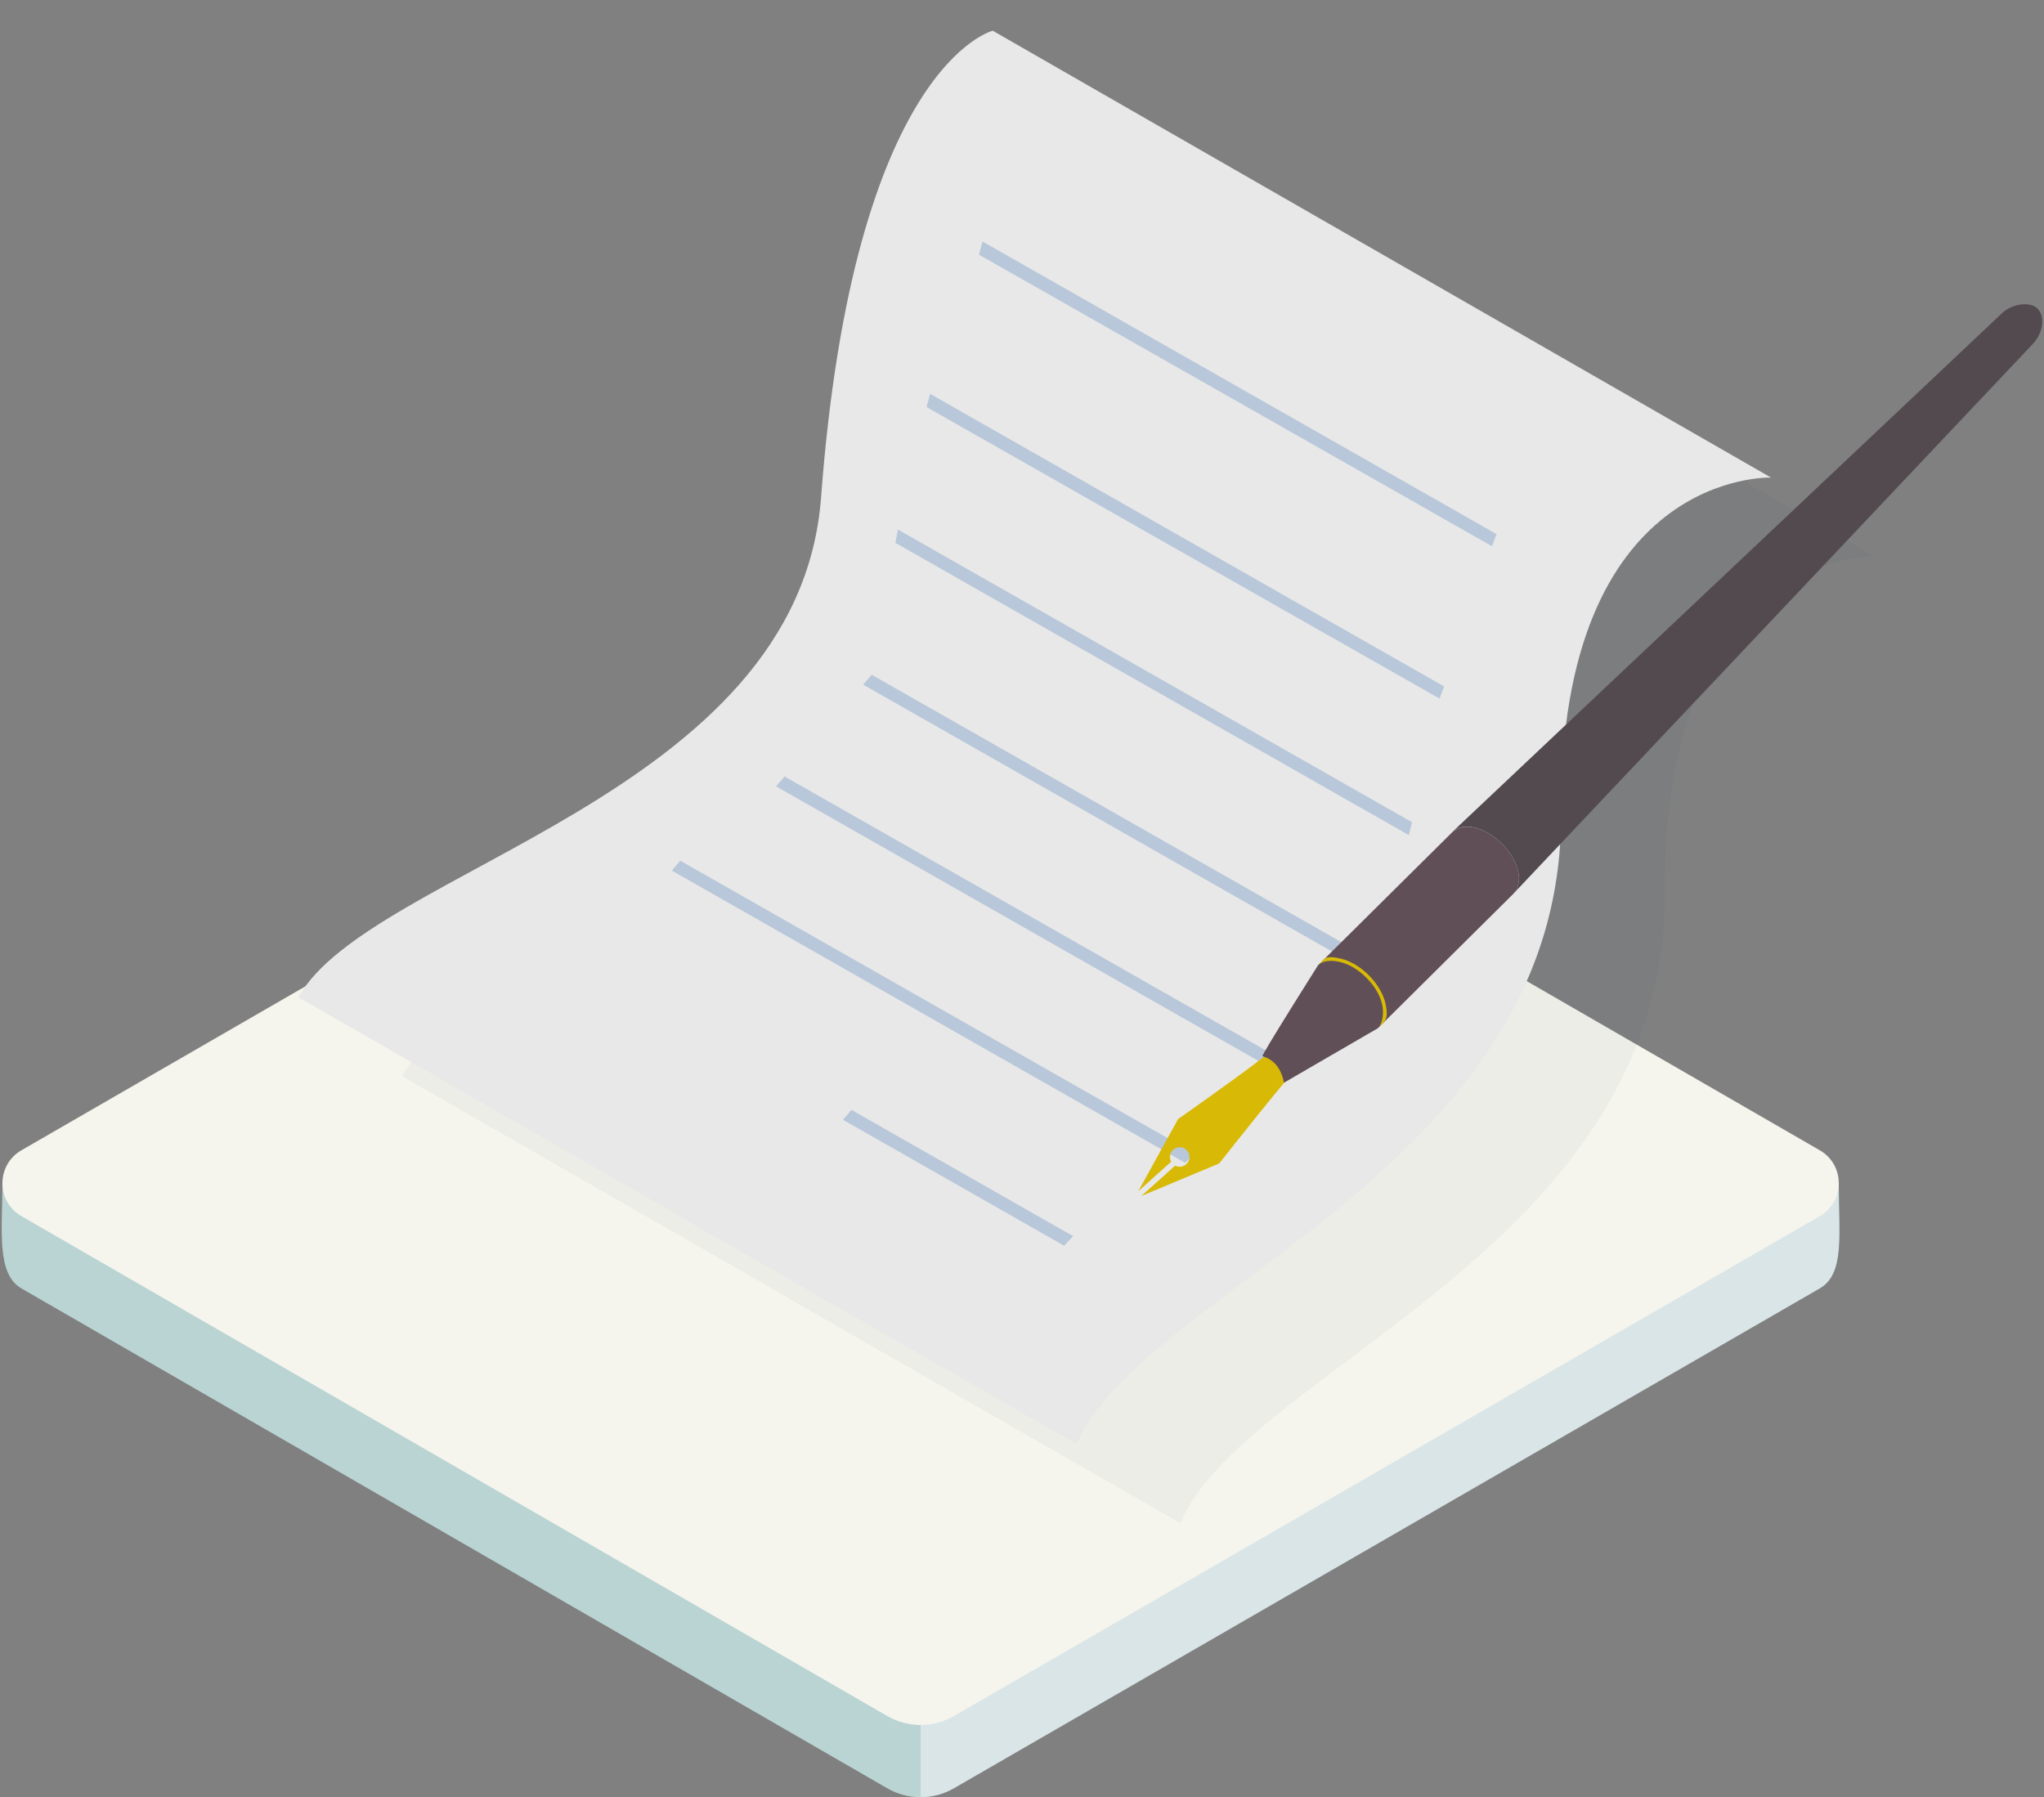
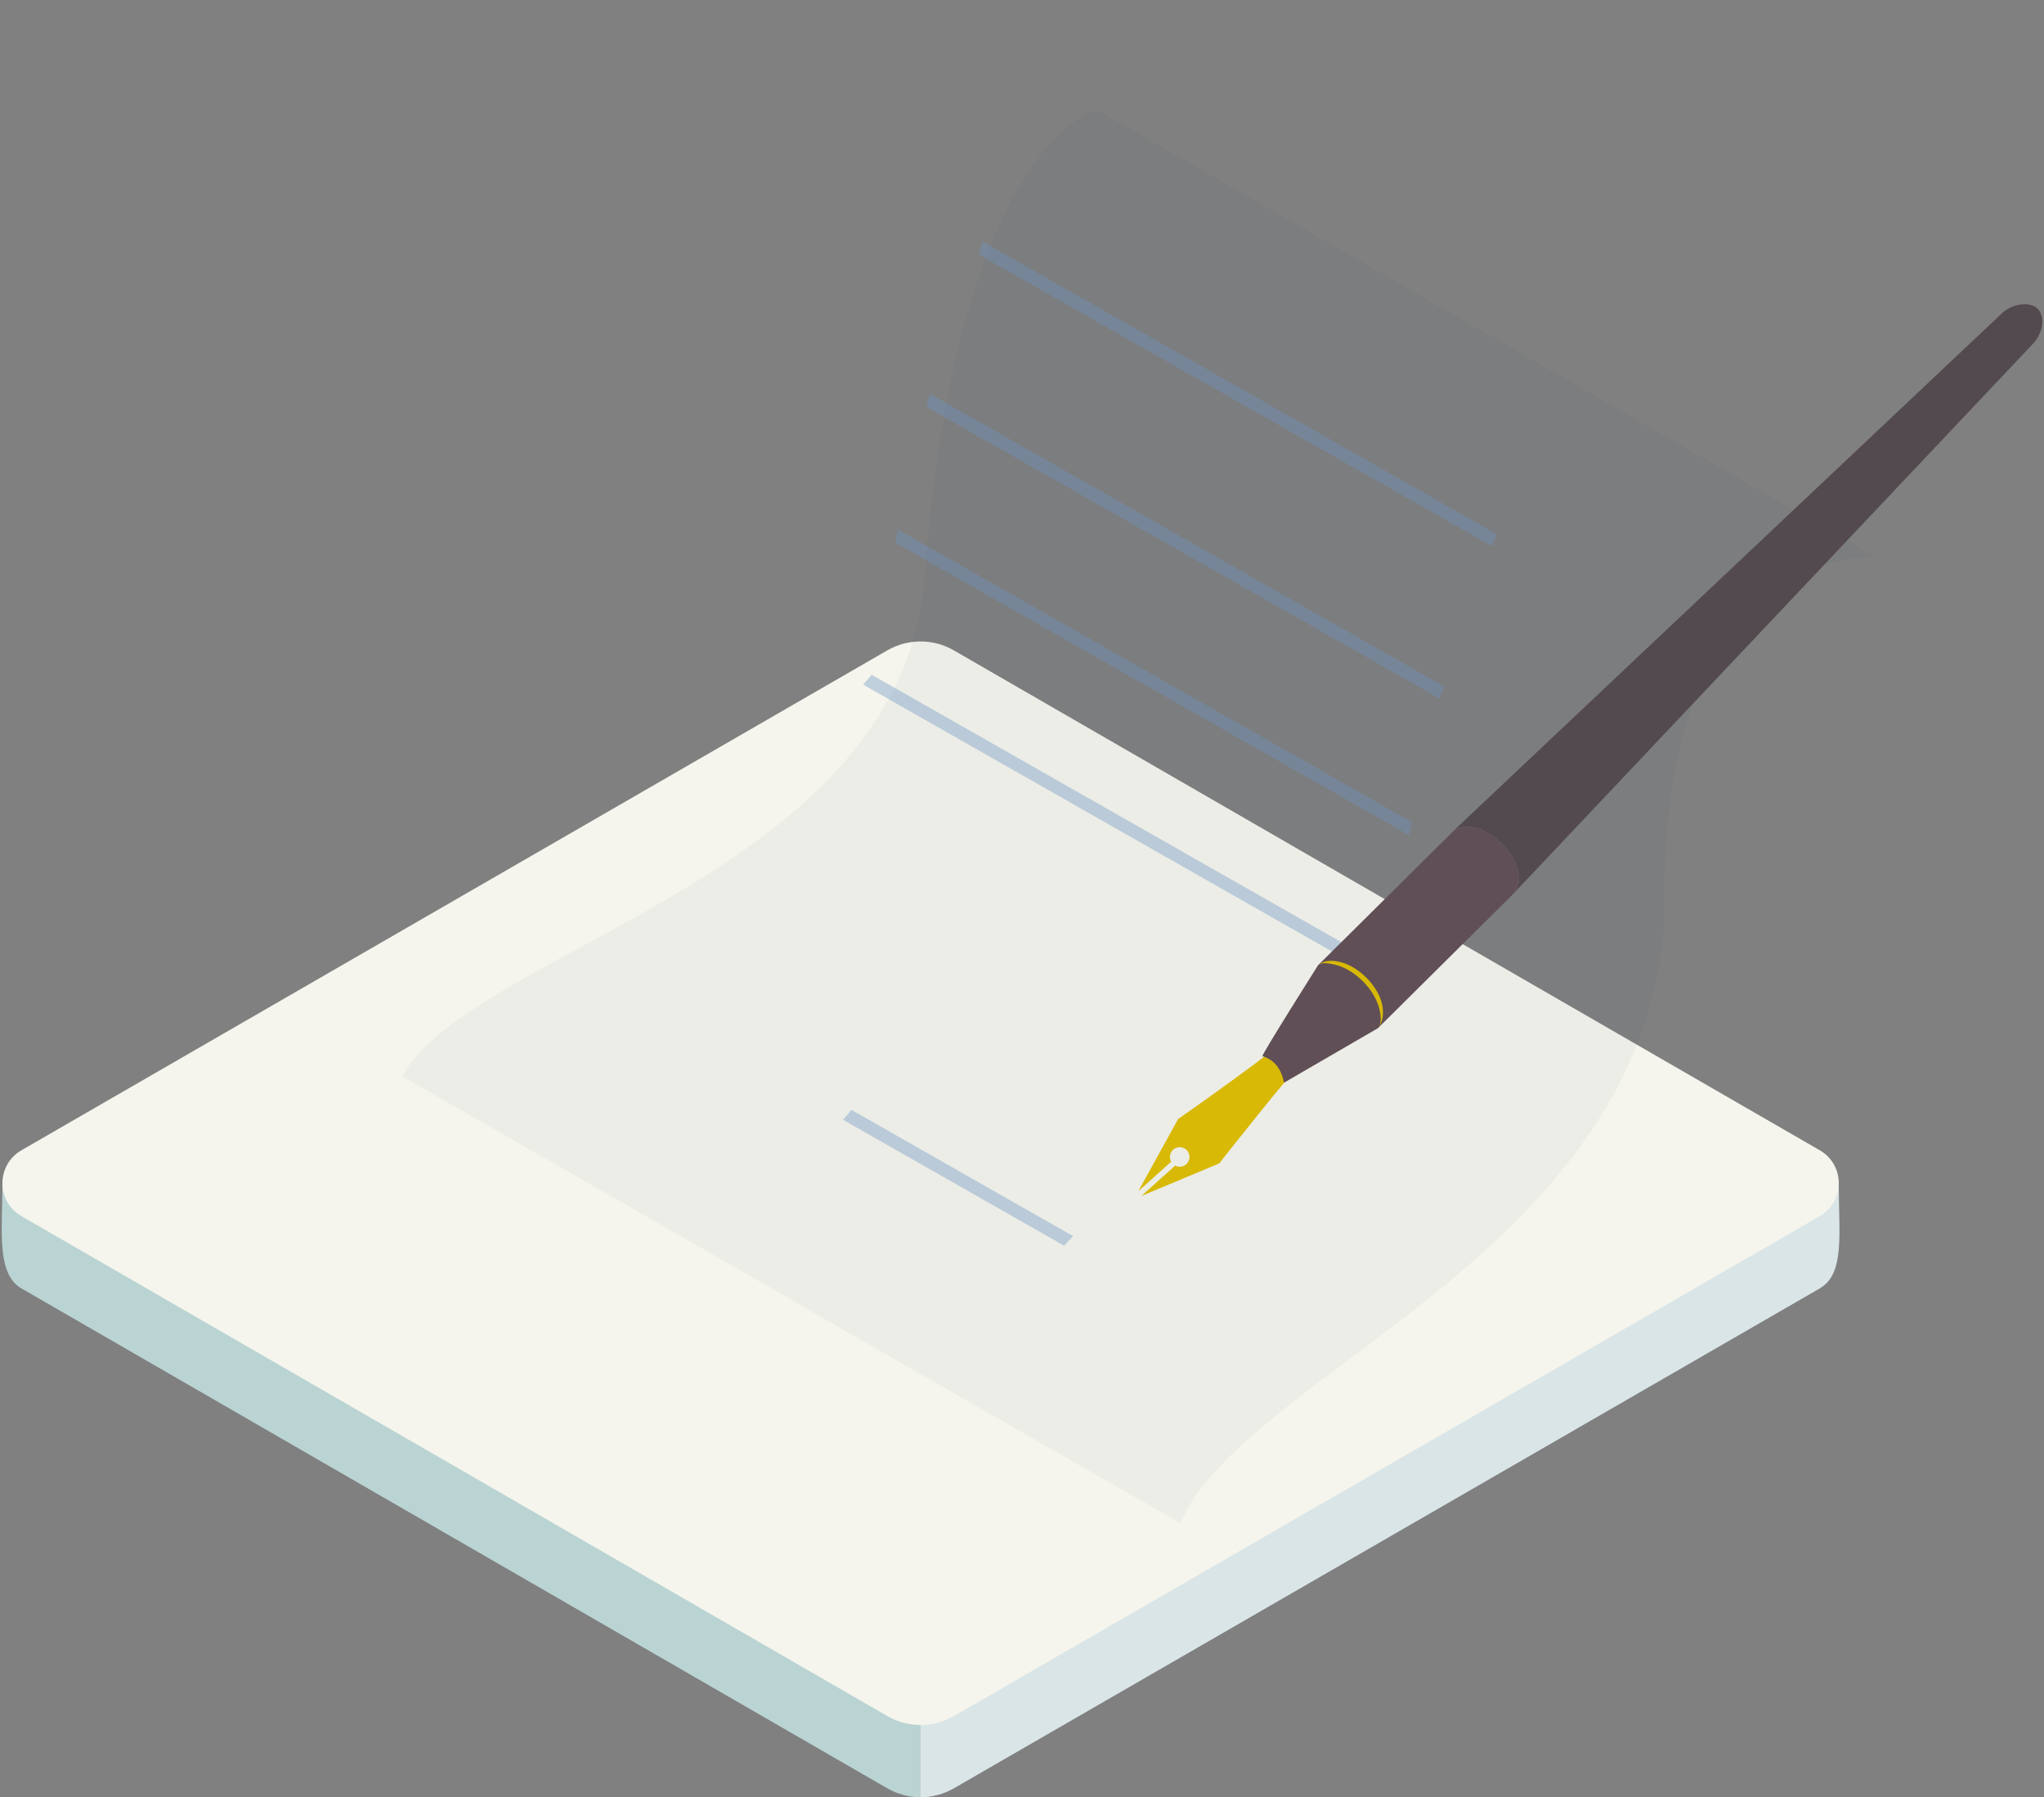
<svg xmlns="http://www.w3.org/2000/svg" id="_ビジネスのアイソメ" data-name="ビジネスのアイソメ" width="580" height="510" viewBox="0 0 580 510">
  <rect x="0" y="0" width="580" height="510" fill="#808080" stroke="none" />
  <defs>
    <style>      .cls-1 {        fill: #303e4c;        opacity: .04;      }      .cls-1, .cls-2, .cls-3, .cls-4, .cls-5, .cls-6, .cls-7, .cls-8, .cls-9, .cls-10, .cls-11 {        stroke-width: 0px;      }      .cls-2 {        fill: #bad4d3;      }      .cls-3 {        fill: #dae5e7;      }      .cls-4 {        fill: #6d94c1;      }      .cls-5, .cls-6 {        fill: #d8b906;      }      .cls-6, .cls-7, .cls-10 {        fill-rule: evenodd;      }      .cls-12 {        opacity: .39;      }      .cls-7 {        fill: #604f56;      }      .cls-8 {        fill: none;      }      .cls-9 {        fill: #e8e8e8;      }      .cls-10 {        fill: #534a4f;      }      .cls-11 {        fill: #f5f5ed;      }    </style>
  </defs>
  <g>
    <path class="cls-3" d="M28.19,630.3l-327.48-170.45c-3.81-2.2-8.07-3.3-12.32-3.3v401.01c4.26,0,8.51-1.1,12.32-3.3L21.15,669.24c9.39-5.42,7.04-20.01,7.04-38.94Z" />
    <path class="cls-11" d="M21.15,618.11l-320.44-185.01c-7.63-4.4-17.02-4.4-24.65,0l-320.44,185.01c-9.39,5.42-9.39,18.97,0,24.39l320.44,185.01c7.63,4.4,17.02,4.4,24.65,0L21.15,642.5c9.39-5.42,9.39-18.97,0-24.39Z" />
  </g>
  <g>
    <g>
      <path class="cls-2" d="M251.78,205.07L.69,335.76c0,13.29-1.8,25.7,5.4,29.86l245.69,141.85c2.92,1.69,6.19,2.53,9.45,2.53V202.54c-3.26,0-6.52.84-9.45,2.53Z" />
      <path class="cls-3" d="M521.76,335.76l-251.09-130.69c-2.92-1.69-6.19-2.53-9.45-2.53v307.46c3.26,0,6.52-.84,9.45-2.53l245.69-141.85c7.2-4.16,5.4-15.34,5.4-29.86Z" />
      <path class="cls-11" d="M516.36,326.41l-245.69-141.85c-5.85-3.38-13.05-3.38-18.9,0L6.09,326.41c-7.2,4.16-7.2,14.54,0,18.7l245.69,141.85c5.85,3.38,13.05,3.38,18.9,0l245.69-141.85c7.2-4.16,7.2-14.54,0-18.7Z" />
    </g>
    <g>
      <path class="cls-1" d="M311.12,31.14s-39.48,9.6-48.7,132.38c-6.38,84.98-128.18,105.48-148.33,141.9,36.8,21.12,73.61,42.24,110.41,63.35v.09l110.42,63.35c18.74-44,137.97-78.32,137.47-178.92-.49-97.6,59.57-95.37,59.57-95.37-73.61-42.27-147.22-84.53-220.83-126.8Z" />
-       <path class="cls-9" d="M281.69,8.73s-39.48,9.6-48.7,132.38c-6.38,84.98-128.18,105.48-148.33,141.9,36.8,21.12,73.61,42.24,110.41,63.35v.1l110.42,63.35c18.74-44,137.97-78.32,137.47-178.92-.49-97.6,59.57-95.37,59.57-95.37-73.61-42.27-147.22-84.53-220.83-126.8Z" />
      <g class="cls-12">
        <polygon class="cls-4" points="301.95 353.49 239.2 317.76 241.61 314.95 304.51 350.78 301.95 353.49" />
      </g>
      <g class="cls-12">
-         <polygon class="cls-4" points="336.33 330 190.62 247.04 193.03 244.24 338.9 327.28 336.33 330" />
-       </g>
+         </g>
      <g class="cls-12">
-         <polygon class="cls-4" points="365.93 306.09 220.22 223.14 222.63 220.34 368.5 303.38 365.93 306.09" />
-       </g>
+         </g>
      <g class="cls-12">
        <polygon class="cls-4" points="390.65 277.23 244.93 194.28 247.34 191.47 393.21 274.51 390.65 277.23" />
      </g>
      <g class="cls-12">
        <polygon class="cls-4" points="399.78 236.99 254.07 154.04 254.79 150.27 400.66 233.31 399.78 236.99" />
      </g>
      <g class="cls-12">
        <polygon class="cls-4" points="408.48 198.24 262.92 115.51 263.92 111.76 409.79 194.8 408.48 198.24" />
      </g>
      <g class="cls-12">
        <polygon class="cls-4" points="423.36 155 277.79 72.27 278.79 68.52 424.66 151.57 423.36 155" />
      </g>
      <g>
        <path class="cls-10" d="M426.24,239.5c4.77,4.81,6.28,11.06,3.13,14.18l147.19-155.8c3.15-3.12,3.92-7.91,1.62-10.3-1.94-2.01-7.15-1.64-10.3,1.49l-155.88,147.11c3.15-3.12,9.46-1.49,14.23,3.32Z" />
        <path class="cls-6" d="M370.59,300.33c-2.57,1.76-24.63,29.82-24.63,29.82l-22.08,9.23,9.59-8.62c.24.14.53.24.81.29,1.52.26,2.94-.77,3.21-2.28.26-1.5-.77-2.94-2.28-3.19-1.5-.26-2.94.75-3.19,2.27-.11.64.02,1.26.3,1.8l-9.31,8.37,11.29-20.47s29.05-20.32,31.26-23.45c5.56-7.82,11.99-20.77,19.03-13.92,7.33,7.12-5.95,14.72-14,20.16Z" />
        <path class="cls-7" d="M426.24,239.5c-4.67-4.7-10.79-6.34-14-3.49l-38.24,37.91s-16.22,25.66-15.77,25.8c3.53,1.07,5.31,3.67,6.13,7.51l26.62-15.45,38.4-38.1c3.15-3.12,1.64-9.37-3.13-14.18Z" />
-         <path class="cls-5" d="M392.94,289.78l-1.96,2c1.39-1.37,1.77-4.32,1.2-6.81-.58-2.55-2.14-5.2-4.41-7.48-2.27-2.29-4.93-3.89-7.49-4.5-2.52-.61-4.91-.43-6.29.94l1.7-1.7c.52-.66,1.95-.88,4.82-.19,2.74.66,5.57,2.35,7.96,4.77,2.39,2.41,4.05,5.24,4.67,7.96.64,2.84.3,4.2-.2,5.03Z" />
+         <path class="cls-5" d="M392.94,289.78l-1.96,2c1.39-1.37,1.77-4.32,1.2-6.81-.58-2.55-2.14-5.2-4.41-7.48-2.27-2.29-4.93-3.89-7.49-4.5-2.52-.61-4.91-.43-6.29.94c.52-.66,1.95-.88,4.82-.19,2.74.66,5.57,2.35,7.96,4.77,2.39,2.41,4.05,5.24,4.67,7.96.64,2.84.3,4.2-.2,5.03Z" />
      </g>
    </g>
  </g>
-   <rect class="cls-8" width="580" height="510" />
</svg>